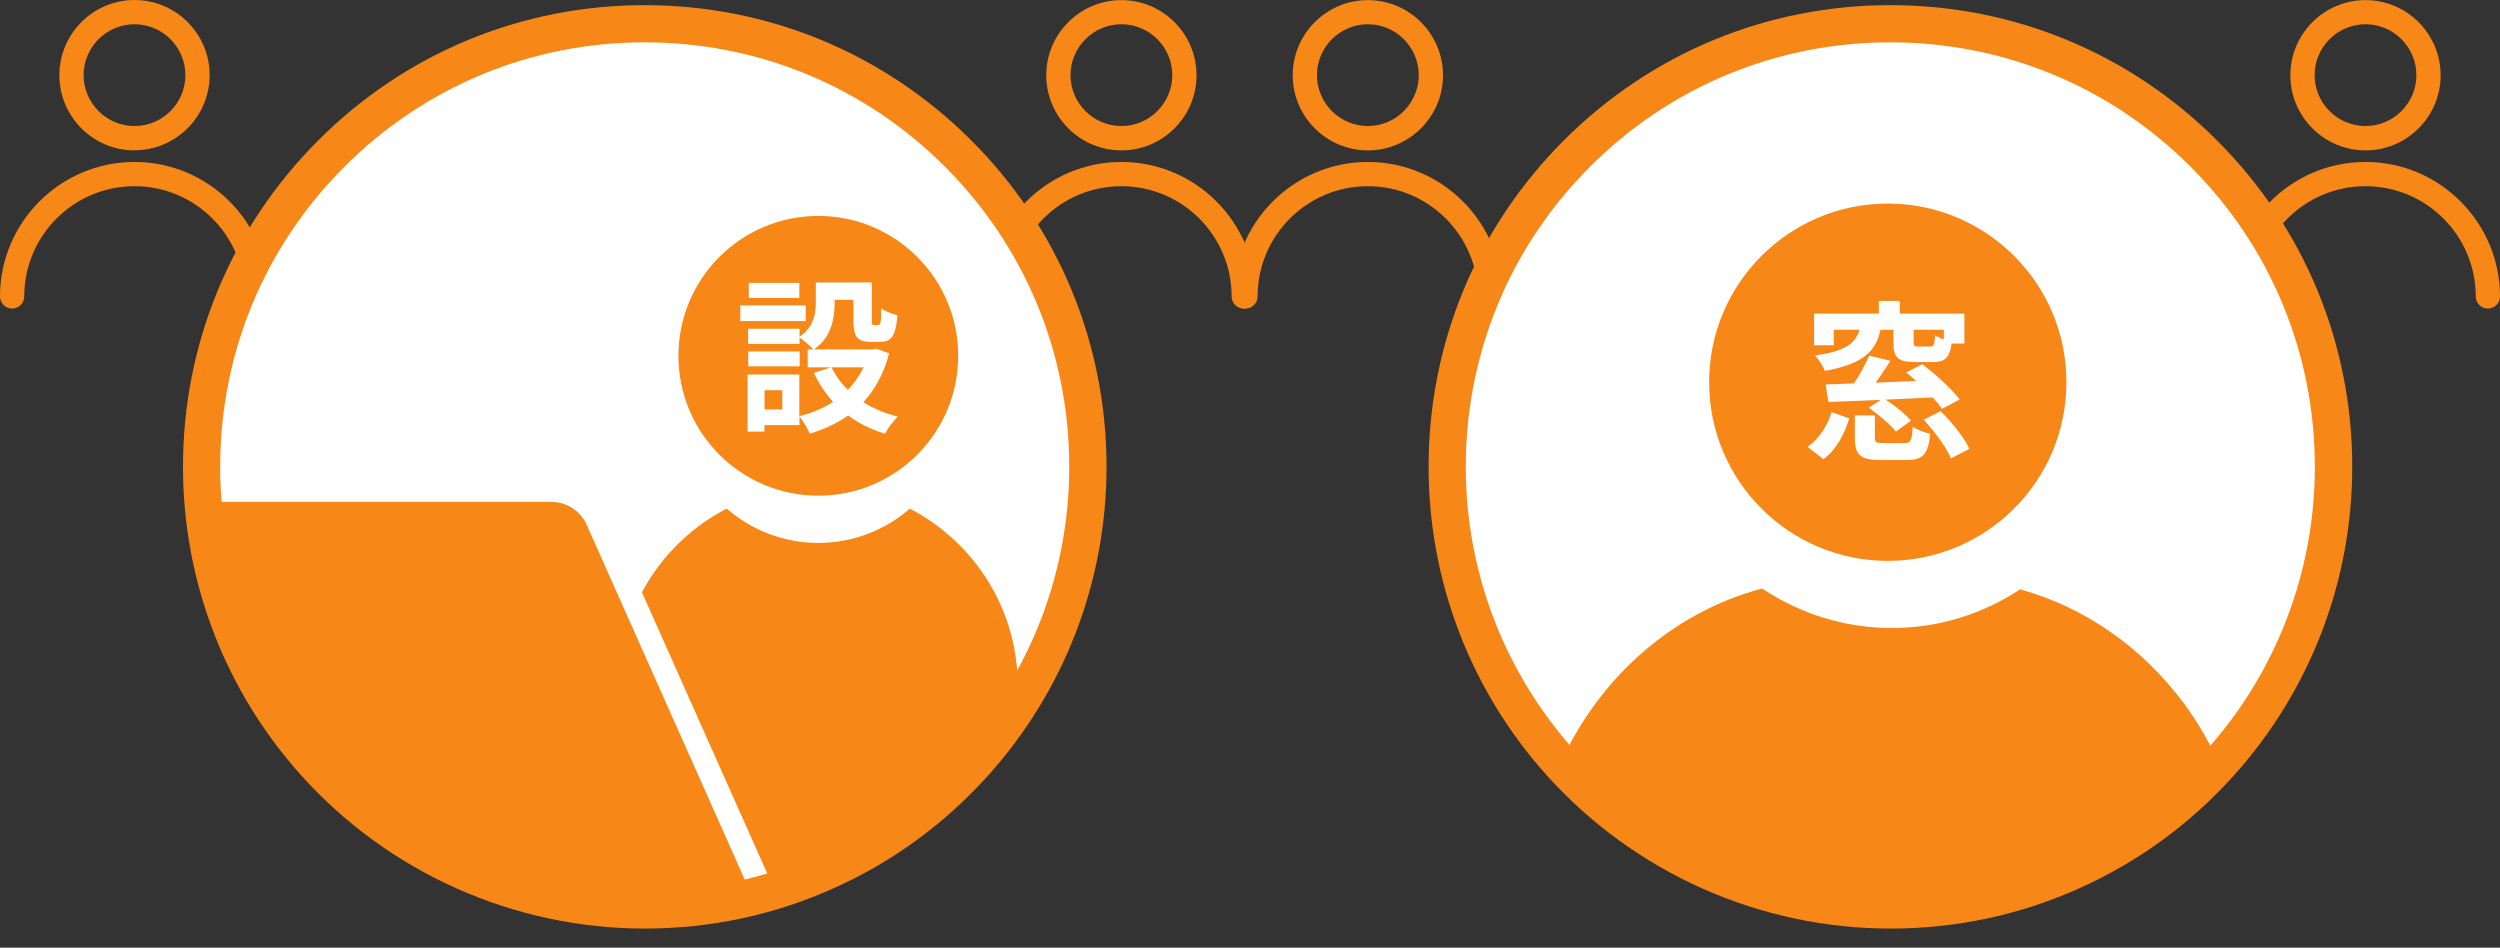
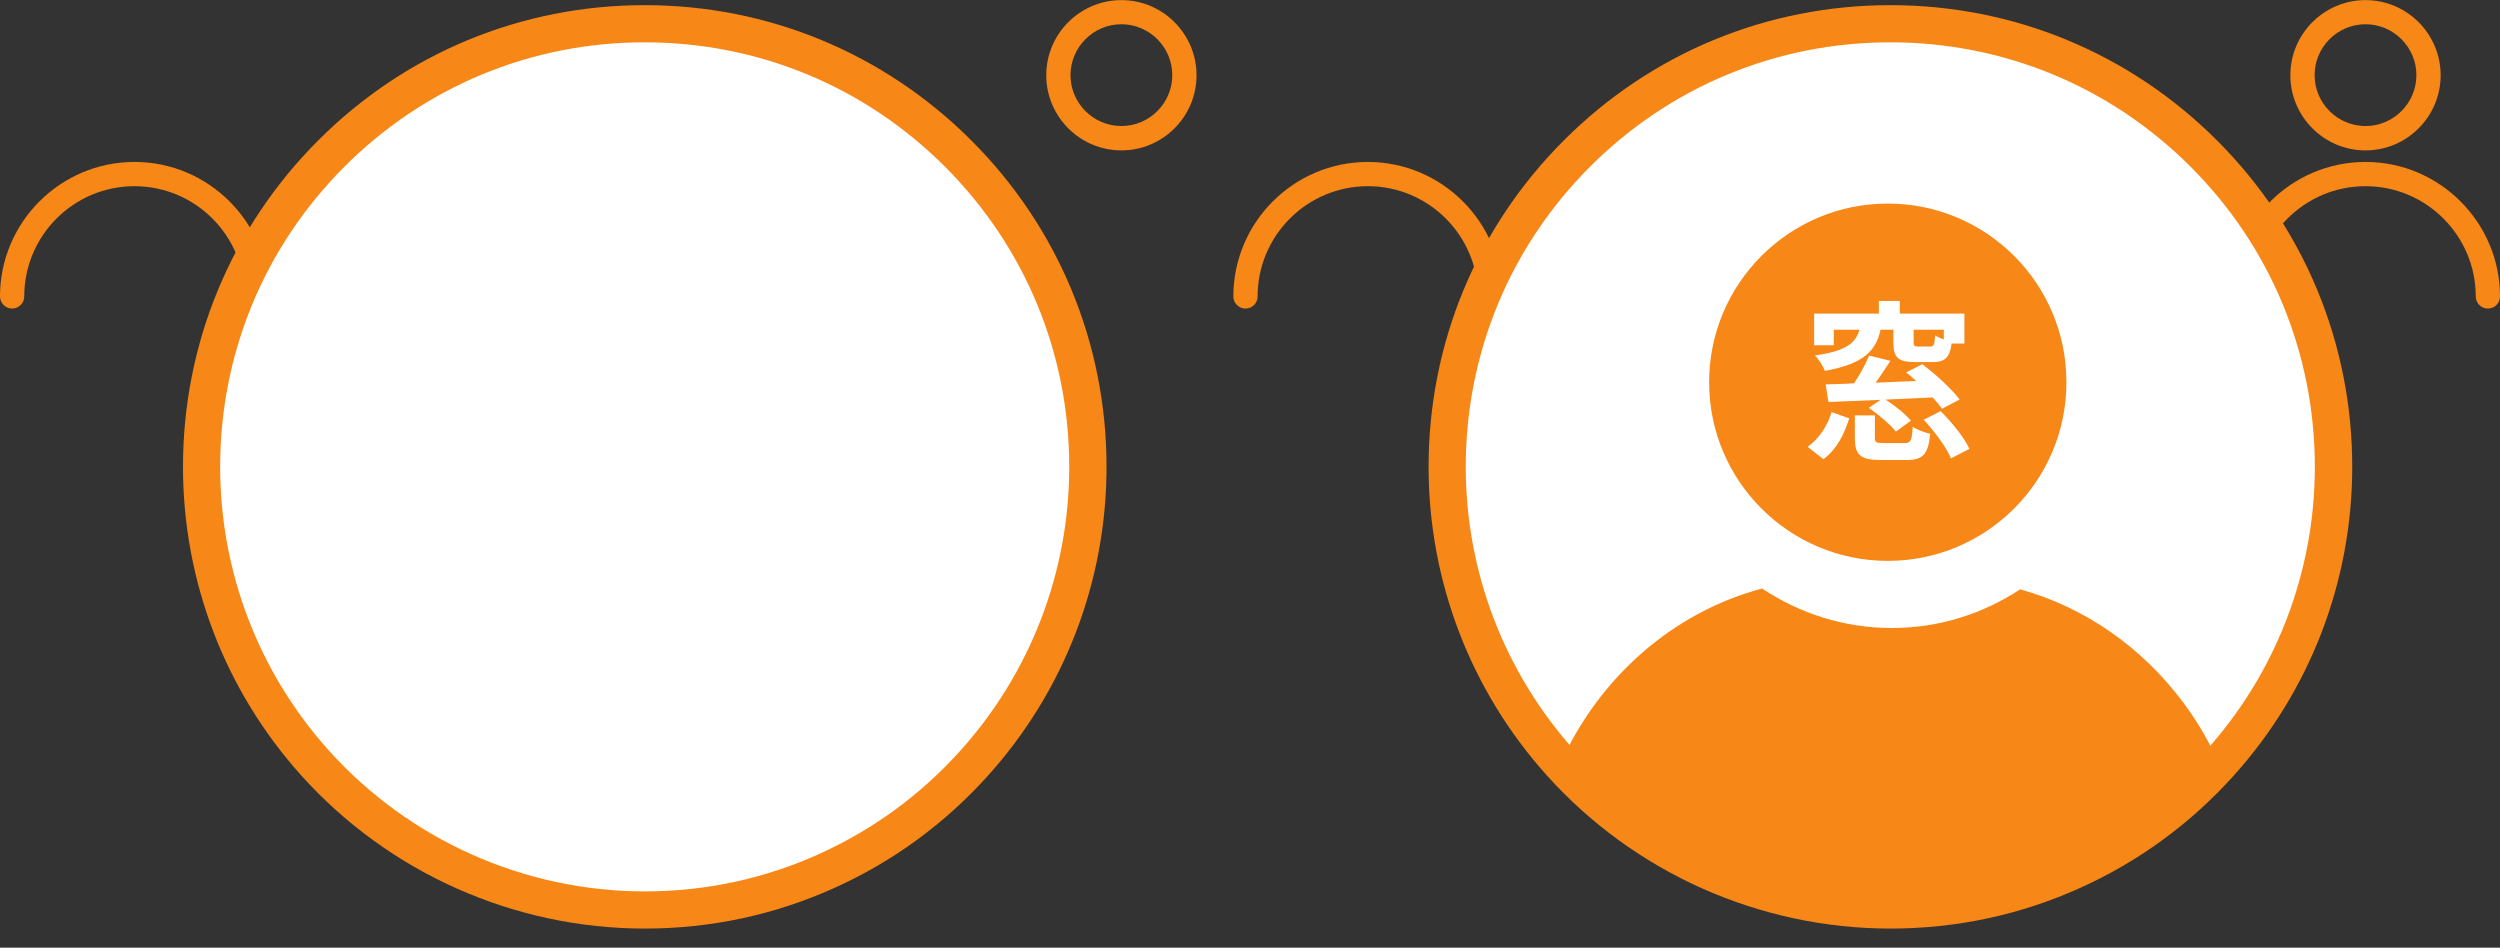
<svg xmlns="http://www.w3.org/2000/svg" id="_レイヤー_2" data-name="レイヤー 2" viewBox="0 0 218.59 82.86">
  <rect x="0" y="0" width="218.59" height="82.86" fill="#333333" stroke="none" />
  <defs>
    <style>
      .cls-1 {
        fill: none;
      }

      .cls-2 {
        fill: #f78716;
      }

      .cls-3 {
        fill: #fff;
      }

      .cls-4 {
        clip-path: url(#clippath);
      }
    </style>
    <clipPath id="clippath">
-       <circle class="cls-1" cx="56.87" cy="40.99" r="38.54" />
-     </clipPath>
+       </clipPath>
  </defs>
  <g id="_レイヤー_1-2" data-name="レイヤー 1">
    <g>
      <g>
        <path class="cls-2" d="M206.83,13.15c-3.62,0-6.57-2.95-6.57-6.57s2.95-6.57,6.57-6.57,6.57,2.95,6.57,6.57-2.95,6.57-6.57,6.57ZM206.83,2.12c-2.45,0-4.45,2-4.45,4.45s2,4.45,4.45,4.45,4.45-2,4.45-4.45-2-4.45-4.45-4.45Z" />
        <path class="cls-2" d="M217.53,26.98c-.59,0-1.06-.48-1.06-1.06,0-5.31-4.32-9.64-9.64-9.64s-9.64,4.32-9.64,9.64c0,.59-.48,1.06-1.06,1.06s-1.06-.48-1.06-1.06c0-6.48,5.28-11.76,11.76-11.76s11.76,5.28,11.76,11.76c0,.59-.48,1.06-1.06,1.06Z" />
      </g>
      <g>
        <g>
          <path class="cls-2" d="M98.05,13.15c-3.62,0-6.57-2.95-6.57-6.57s2.95-6.57,6.57-6.57,6.57,2.95,6.57,6.57-2.95,6.57-6.57,6.57ZM98.05,2.12c-2.45,0-4.45,2-4.45,4.45s2,4.45,4.45,4.45,4.45-2,4.45-4.45-2-4.45-4.45-4.45Z" />
-           <path class="cls-2" d="M108.75,26.98c-.59,0-1.06-.48-1.06-1.06,0-5.31-4.32-9.64-9.64-9.64s-9.64,4.32-9.64,9.64c0,.59-.48,1.06-1.06,1.06s-1.06-.48-1.06-1.06c0-6.48,5.28-11.76,11.76-11.76s11.76,5.28,11.76,11.76c0,.59-.48,1.06-1.06,1.06Z" />
        </g>
        <g>
-           <path class="cls-2" d="M119.6,13.15c-3.62,0-6.57-2.95-6.57-6.57s2.95-6.57,6.57-6.57,6.57,2.95,6.57,6.57-2.95,6.57-6.57,6.57ZM119.6,2.12c-2.45,0-4.45,2-4.45,4.45s2,4.45,4.45,4.45,4.45-2,4.45-4.45-2-4.45-4.45-4.45Z" />
          <path class="cls-2" d="M130.3,26.98c-.59,0-1.06-.48-1.06-1.06,0-5.31-4.32-9.64-9.64-9.64s-9.64,4.32-9.64,9.64c0,.59-.48,1.06-1.06,1.06s-1.06-.48-1.06-1.06c0-6.48,5.28-11.76,11.76-11.76s11.76,5.28,11.76,11.76c0,.59-.48,1.06-1.06,1.06Z" />
        </g>
      </g>
      <g>
-         <path class="cls-2" d="M11.76,13.15c-3.62,0-6.57-2.95-6.57-6.57S8.14,0,11.76,0s6.57,2.95,6.57,6.57-2.95,6.57-6.57,6.57ZM11.76,2.12c-2.45,0-4.45,2-4.45,4.45s2,4.45,4.45,4.45,4.45-2,4.45-4.45-2-4.45-4.45-4.45Z" />
        <path class="cls-2" d="M22.46,26.98c-.59,0-1.06-.48-1.06-1.06,0-5.31-4.32-9.64-9.64-9.64S2.12,20.6,2.12,25.92c0,.59-.48,1.06-1.06,1.06s-1.06-.48-1.06-1.06c0-6.48,5.28-11.76,11.76-11.76s11.76,5.28,11.76,11.76c0,.59-.48,1.06-1.06,1.06Z" />
      </g>
      <g>
        <circle class="cls-3" cx="165.06" cy="41.17" r="38.63" />
        <g>
          <circle class="cls-2" cx="165.06" cy="33.42" r="15.62" />
          <path class="cls-3" d="M158.05,39.07c1.02-.72,1.74-1.86,2.1-3.04l1.54.55c-.42,1.35-1.08,2.69-2.25,3.57l-1.39-1.08ZM160.33,30.19h-1.71v-2.77h5.66v-1.11h1.83v1.11h5.65v2.62h-1.12c-.17,1.26-.6,1.62-1.68,1.62h-1.5c-1.54,0-1.91-.42-1.91-1.74v-1.09h-1.12c-.42,1.86-1.47,2.98-4.87,3.6-.14-.39-.54-1.02-.87-1.35,2.77-.39,3.55-1.1,3.9-2.25h-2.25v1.36ZM169.81,35.74c-.21-.29-.5-.63-.82-.99-1.38.06-2.79.13-4.12.19.81.52,1.74,1.27,2.21,1.84l-1.31.96c-.48-.61-1.5-1.48-2.37-2.08l1.03-.7c-1.69.07-3.28.13-4.56.19l-.24-1.54c.72-.02,1.56-.04,2.48-.09.49-.75,1.02-1.68,1.32-2.43l1.86.46c-.41.65-.86,1.31-1.29,1.91,1.14-.04,2.34-.1,3.54-.15-.3-.27-.58-.53-.87-.75l1.42-.72c1.12.87,2.56,2.16,3.25,3.09l-1.53.81ZM166.53,38.74c.54,0,.64-.2.71-1.43.34.26,1.08.51,1.53.62-.18,1.83-.66,2.29-2.05,2.29h-2.28c-1.81,0-2.26-.46-2.26-1.94v-1.96h1.75v1.95c0,.41.11.47.74.47h1.88ZM169.96,28.83h-2.64v1.08c0,.35.07.39.42.39h1.04c.3,0,.36-.13.42-.98.18.12.46.26.76.36v-.85ZM169.68,35.95c.97.96,2.07,2.31,2.52,3.3l-1.62.83c-.38-.95-1.42-2.35-2.38-3.38l1.48-.75Z" />
          <path class="cls-2" d="M194.03,66.79c-7.09,7.84-17.35,12.77-28.75,12.77s-21.73-4.96-28.82-12.85c3.38-7.49,9.83-13.19,17.61-15.25,3.29,2.18,7.16,3.45,11.33,3.45s7.97-1.24,11.23-3.38c5.72,1.58,10.7,5.12,14.26,9.89,1.23,1.65,2.29,3.46,3.15,5.38Z" />
          <path class="cls-2" d="M165.28,81.19c-11.43,0-22.38-4.88-30.03-13.39-6.67-7.42-10.34-17-10.34-26.98,0-10.78,4.2-20.92,11.83-28.55,7.63-7.63,17.76-11.82,28.55-11.82s20.92,4.2,28.55,11.82c7.63,7.63,11.83,17.76,11.83,28.55,0,10.02-3.7,19.63-10.42,27.06-3.75,4.15-8.22,7.42-13.29,9.72-5.25,2.38-10.86,3.59-16.66,3.59ZM165.28,3.7c-9.92,0-19.24,3.86-26.25,10.87-7.01,7.01-10.87,16.33-10.87,26.25,0,9.18,3.38,17.99,9.51,24.81,7.04,7.82,17.1,12.31,27.61,12.31,5.34,0,10.5-1.11,15.32-3.3,4.66-2.12,8.77-5.12,12.22-8.94,6.18-6.83,9.58-15.67,9.58-24.88,0-9.92-3.86-19.24-10.87-26.25-7.01-7.01-16.33-10.87-26.25-10.87Z" />
        </g>
      </g>
      <g>
        <g>
          <circle class="cls-3" cx="56.34" cy="40.87" r="38.7" />
          <g>
            <g class="cls-4">
              <g>
-                 <path class="cls-2" d="M81.51,61.82v10.75c0,.63-.51,1.14-1.14,1.14h-17.73l2.07,4.65c.42.93.43,2,.03,2.95h17.24c3.88,0,7.02-3.15,7.02-7.02v-12.46h-7.5Z" />
                <g>
                  <circle class="cls-2" cx="71.55" cy="31.11" r="12.23" />
                  <path class="cls-2" d="M79.56,44.47c-2.15,1.86-4.94,3-8.01,3s-5.86-1.14-8.01-3c-5.61,2.9-9.45,8.75-9.45,15.5,0,9.64,7.81,17.45,17.45,17.45s17.45-7.81,17.45-17.45c0-6.75-3.84-12.6-9.45-15.5Z" />
                </g>
              </g>
              <rect class="cls-2" x="33.21" y="65.51" width="41.09" height="17.35" />
              <g>
                <path class="cls-2" d="M64.41,72.86v-.02l-12.21-27.39c-.7-1.56-2.25-2.57-3.96-2.57H7.9c-.22,0-.43.05-.63.13-.78.35-1.13,1.26-.78,2.04l15.22,34.14c.7,1.56,2.25,2.57,3.96,2.57h40.33c.22,0,.43-.05.63-.14.78-.35,1.12-1.26.78-2.03l-3-6.73Z" />
                <path class="cls-3" d="M63.95,82.76H25.67c-2.1,0-4.02-1.24-4.87-3.16L5.58,45.45c-.57-1.28,0-2.79,1.29-3.36.32-.14.68-.22,1.04-.22h40.34c2.11,0,4.02,1.25,4.87,3.17l15.21,34.13c.28.62.3,1.31.05,1.94s-.72,1.13-1.34,1.41c-.32.14-.68.22-1.04.22h-2.06ZM48.24,43.88H7.9c-.08,0-.15.02-.22.05-.28.12-.4.44-.28.72l15.22,34.14c.54,1.2,1.73,1.97,3.05,1.98h40.33c.08,0,.15-.02.22-.05.13-.06.23-.17.29-.3.05-.13.05-.28-.01-.41l-15.21-34.14c-.54-1.2-1.73-1.98-3.05-1.98Z" />
              </g>
            </g>
            <path class="cls-2" d="M56.37,81.19c-11.43,0-22.38-4.88-30.03-13.39-6.67-7.42-10.34-17-10.34-26.98,0-10.78,4.2-20.92,11.83-28.55C35.44,4.65,45.58.45,56.37.45s20.92,4.2,28.55,11.82c7.63,7.63,11.83,17.76,11.83,28.55,0,10.02-3.7,19.63-10.42,27.06-3.75,4.15-8.22,7.42-13.29,9.72-5.25,2.38-10.86,3.59-16.66,3.59ZM56.37,3.7c-9.92,0-19.24,3.86-26.25,10.87-7.01,7.01-10.87,16.33-10.87,26.25,0,9.18,3.38,17.99,9.51,24.81,7.04,7.82,17.1,12.31,27.61,12.31,5.34,0,10.5-1.11,15.32-3.3,4.66-2.12,8.77-5.12,12.22-8.94,6.18-6.83,9.58-15.67,9.58-24.88,0-9.92-3.86-19.24-10.87-26.25-7.01-7.01-16.33-10.87-26.25-10.87Z" />
          </g>
        </g>
        <path class="cls-3" d="M70.45,28.07h-5.72v-1.37h5.72v1.37ZM77.74,30.91c-.47,1.77-1.24,3.16-2.25,4.25.86.56,1.89.98,3.01,1.26-.38.37-.88,1.05-1.12,1.5-1.23-.37-2.29-.91-3.22-1.59-.98.69-2.11,1.21-3.35,1.59-.18-.42-.58-1.11-.91-1.5v.75h-3.06v.57h-1.48v-4.99h4.53v3.64c1.1-.28,2.09-.69,2.95-1.26-.67-.73-1.23-1.58-1.68-2.53l1.49-.48h-2.03v-1.56h.5c-.25-.29-.86-.82-1.21-1.05v.56h-4.5v-1.33h4.5v.7c1.26-.86,1.42-2.02,1.42-3v-1.74h4.9v3.27c0,.41.03.45.19.45h.37c.19,0,.25-.19.26-1.46.32.25.99.5,1.42.61-.15,1.81-.53,2.32-1.5,2.32h-.85c-1.17,0-1.5-.45-1.5-1.9v-1.77h-1.64v.25c0,1.37-.29,3.04-1.81,4.08h5.15l.29-.07,1.14.42ZM69.92,32.03h-4.5v-1.3h4.5v1.3ZM69.89,26.05h-4.42v-1.32h4.42v1.32ZM68.4,34.12h-1.55v1.68h1.55v-1.68ZM72.71,32.12c.35.73.83,1.39,1.42,1.97.57-.57,1.02-1.23,1.37-1.97h-2.79Z" />
      </g>
    </g>
  </g>
</svg>